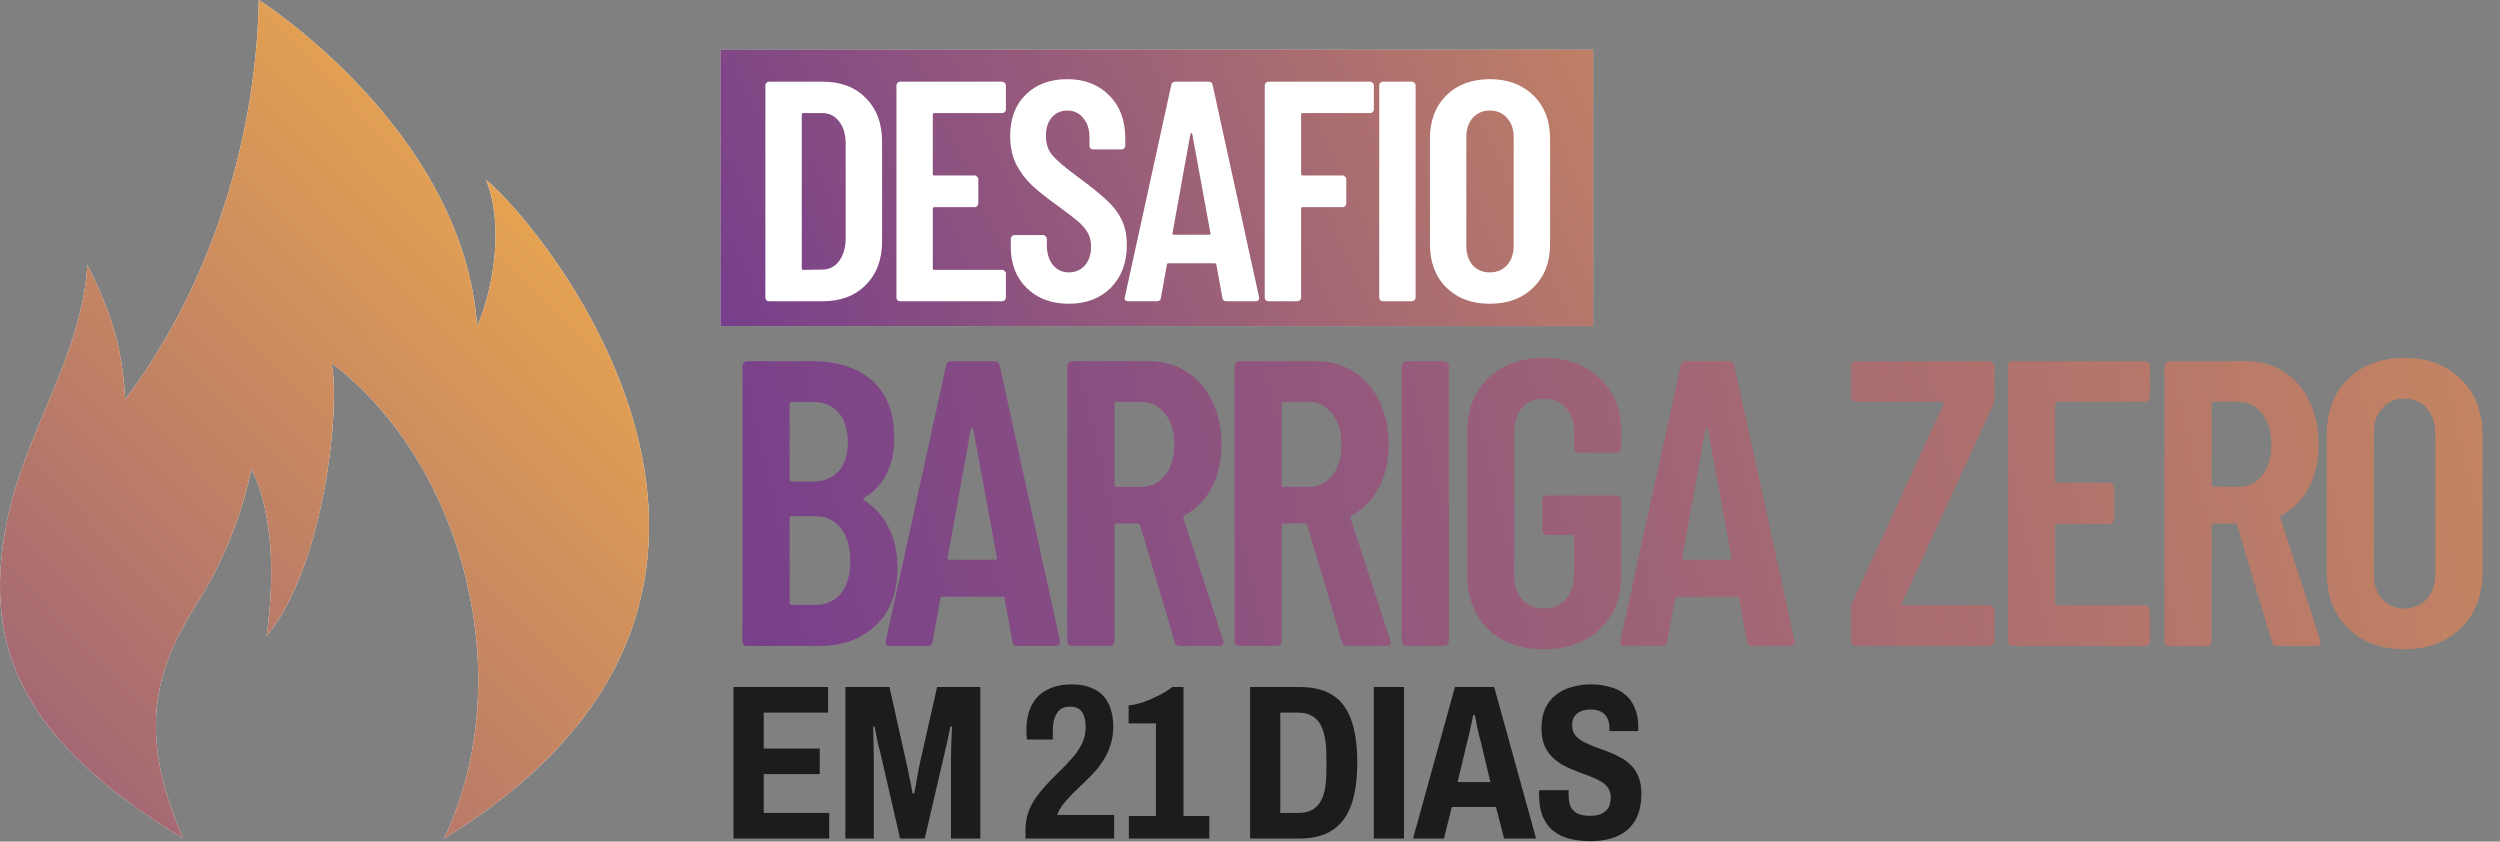
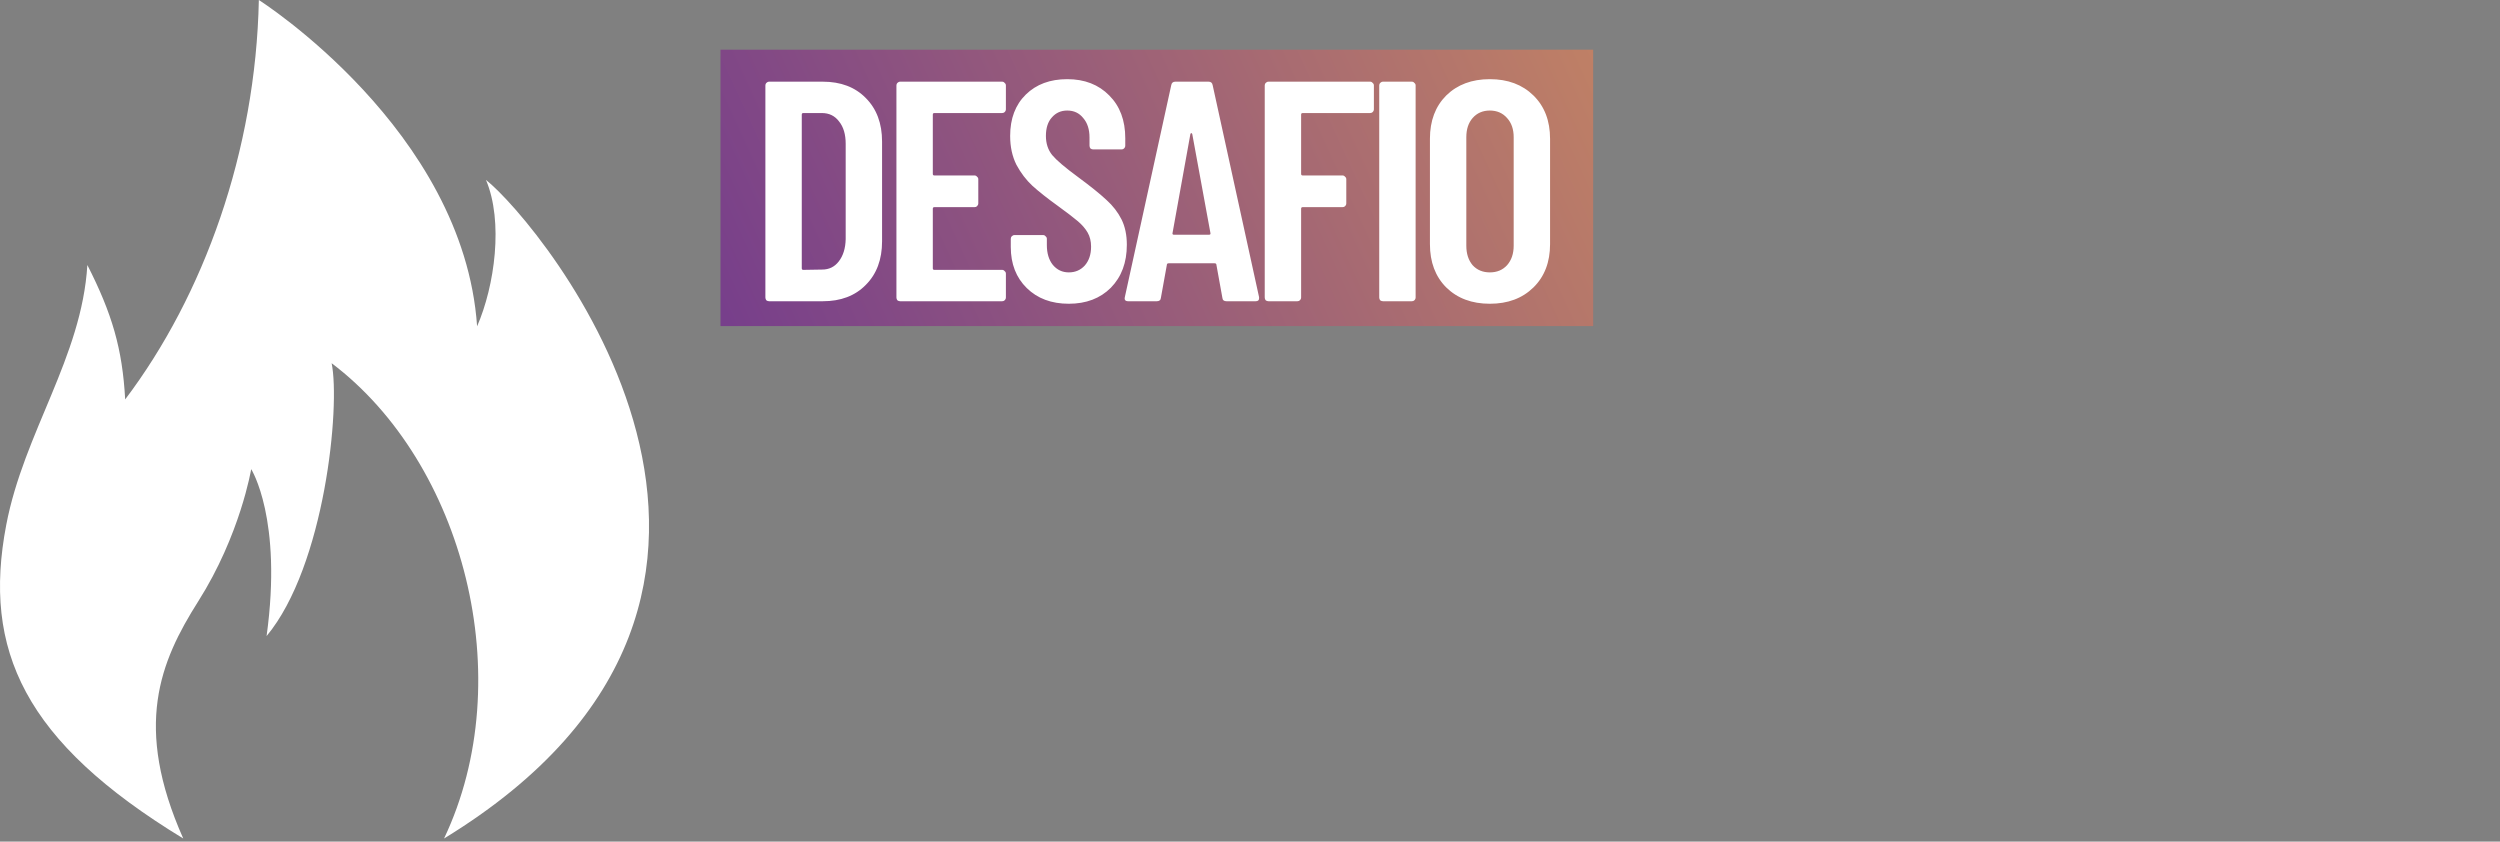
<svg xmlns="http://www.w3.org/2000/svg" width="805" height="271" viewBox="0 0 805 271" fill="none">
  <rect x="0" y="0" width="805" height="271" fill="#808080" stroke="none" />
  <path d="M59.006 270C7.788 238.823 -5.696 209.313 2.013 169.008C7.705 139.247 26.341 115.034 28.128 85.33C36.089 100.978 39.416 112.261 40.305 128.612C65.625 95.106 82.357 48.723 83.348 0C83.348 0 149.297 41.852 153.625 105.071C159.302 92.04 162.16 71.345 156.482 57.932C173.514 71.346 273.203 190.421 142.98 270C167.463 218.511 149.296 149.038 106.786 116.951C109.625 130.748 104.648 182.206 85.841 204.817C91.052 167.036 80.883 151.06 80.883 151.06C80.883 151.06 77.393 172.222 63.851 193.6C51.485 213.121 42.917 233.84 59.006 270Z" fill="white" />
-   <path d="M59.006 270C7.788 238.823 -5.696 209.313 2.013 169.008C7.705 139.247 26.341 115.034 28.128 85.33C36.089 100.978 39.416 112.261 40.305 128.612C65.625 95.106 82.357 48.723 83.348 0C83.348 0 149.297 41.852 153.625 105.071C159.302 92.04 162.16 71.345 156.482 57.932C173.514 71.346 273.203 190.421 142.98 270C167.463 218.511 149.296 149.038 106.786 116.951C109.625 130.748 104.648 182.206 85.841 204.817C91.052 167.036 80.883 151.06 80.883 151.06C80.883 151.06 77.393 172.222 63.851 193.6C51.485 213.121 42.917 233.84 59.006 270Z" fill="url(#paint0_linear_307_10)" />
-   <rect x="232" y="16" width="281" height="89" fill="#D9D9D9" />
  <rect x="232" y="16" width="281" height="89" fill="url(#paint1_linear_307_10)" />
  <path d="M247.666 97C247.329 97 247.026 96.899 246.757 96.697C246.555 96.428 246.454 96.125 246.454 95.788V27.512C246.454 27.175 246.555 26.906 246.757 26.704C247.026 26.435 247.329 26.3 247.666 26.3H264.937C270.728 26.3 275.34 28.051 278.774 31.552C282.275 35.053 284.026 39.733 284.026 45.591V77.709C284.026 83.567 282.275 88.247 278.774 91.748C275.34 95.249 270.728 97 264.937 97H247.666ZM258.17 86.395C258.17 86.732 258.338 86.9 258.675 86.9L264.735 86.799C266.957 86.799 268.741 85.924 270.088 84.173C271.502 82.355 272.243 79.965 272.31 77.002V46.298C272.31 43.268 271.603 40.878 270.189 39.127C268.842 37.309 266.991 36.4 264.634 36.4H258.675C258.338 36.4 258.17 36.568 258.17 36.905V86.395ZM323.898 35.188C323.898 35.525 323.763 35.828 323.494 36.097C323.292 36.299 323.023 36.4 322.686 36.4H300.87C300.533 36.4 300.365 36.568 300.365 36.905V55.994C300.365 56.331 300.533 56.499 300.87 56.499H313.798C314.135 56.499 314.404 56.634 314.606 56.903C314.875 57.105 315.01 57.374 315.01 57.711V65.488C315.01 65.825 314.875 66.128 314.606 66.397C314.404 66.599 314.135 66.7 313.798 66.7H300.87C300.533 66.7 300.365 66.868 300.365 67.205V86.395C300.365 86.732 300.533 86.9 300.87 86.9H322.686C323.023 86.9 323.292 87.035 323.494 87.304C323.763 87.506 323.898 87.775 323.898 88.112V95.788C323.898 96.125 323.763 96.428 323.494 96.697C323.292 96.899 323.023 97 322.686 97H289.861C289.524 97 289.221 96.899 288.952 96.697C288.75 96.428 288.649 96.125 288.649 95.788V27.512C288.649 27.175 288.75 26.906 288.952 26.704C289.221 26.435 289.524 26.3 289.861 26.3H322.686C323.023 26.3 323.292 26.435 323.494 26.704C323.763 26.906 323.898 27.175 323.898 27.512V35.188ZM344.156 97.808C338.567 97.808 334.056 96.125 330.622 92.758C327.188 89.391 325.471 84.981 325.471 79.527V76.901C325.471 76.564 325.572 76.295 325.774 76.093C326.043 75.824 326.346 75.689 326.683 75.689H335.874C336.21 75.689 336.48 75.824 336.682 76.093C336.951 76.295 337.086 76.564 337.086 76.901V78.921C337.086 81.547 337.725 83.668 339.005 85.284C340.351 86.9 342.068 87.708 344.156 87.708C346.243 87.708 347.96 86.967 349.307 85.486C350.653 83.937 351.327 81.917 351.327 79.426C351.327 77.675 350.956 76.16 350.216 74.881C349.475 73.602 348.431 72.39 347.085 71.245C345.738 70.1 343.583 68.451 340.621 66.296C337.254 63.872 334.527 61.717 332.44 59.832C330.42 57.947 328.703 55.691 327.289 53.065C325.942 50.372 325.269 47.274 325.269 43.773C325.269 38.184 326.952 33.74 330.319 30.441C333.685 27.142 338.129 25.492 343.651 25.492C349.239 25.492 353.751 27.243 357.185 30.744C360.619 34.178 362.336 38.757 362.336 44.48V46.904C362.336 47.241 362.201 47.544 361.932 47.813C361.73 48.015 361.46 48.116 361.124 48.116H352.034C351.697 48.116 351.394 48.015 351.125 47.813C350.923 47.544 350.822 47.241 350.822 46.904V44.278C350.822 41.652 350.148 39.565 348.802 38.016C347.522 36.4 345.805 35.592 343.651 35.592C341.631 35.592 339.981 36.333 338.702 37.814C337.422 39.228 336.783 41.214 336.783 43.773C336.783 46.197 337.456 48.251 338.803 49.934C340.217 51.617 342.944 53.94 346.984 56.903C351.091 59.933 354.188 62.424 356.276 64.377C358.363 66.262 359.979 68.35 361.124 70.639C362.268 72.928 362.841 75.655 362.841 78.82C362.841 84.543 361.124 89.156 357.69 92.657C354.256 96.091 349.744 97.808 344.156 97.808ZM394.918 97C394.11 97 393.672 96.63 393.605 95.889L391.686 85.284C391.686 84.947 391.484 84.779 391.08 84.779H376.334C375.93 84.779 375.728 84.947 375.728 85.284L373.809 95.889C373.741 96.63 373.304 97 372.496 97H363.305C362.362 97 361.992 96.562 362.194 95.687L377.142 27.411C377.276 26.67 377.714 26.3 378.455 26.3H389.161C389.901 26.3 390.339 26.67 390.474 27.411L405.422 95.687V96.091C405.422 96.697 405.051 97 404.311 97H394.918ZM377.546 75.083C377.478 75.42 377.647 75.588 378.051 75.588H389.262C389.666 75.588 389.834 75.42 389.767 75.083L383.909 43.167C383.841 42.965 383.74 42.864 383.606 42.864C383.471 42.864 383.37 42.965 383.303 43.167L377.546 75.083ZM442.393 35.188C442.393 35.525 442.259 35.828 441.989 36.097C441.787 36.299 441.518 36.4 441.181 36.4H419.466C419.13 36.4 418.961 36.568 418.961 36.905V55.994C418.961 56.331 419.13 56.499 419.466 56.499H432.293C432.63 56.499 432.899 56.634 433.101 56.903C433.371 57.105 433.505 57.374 433.505 57.711V65.488C433.505 65.825 433.371 66.128 433.101 66.397C432.899 66.599 432.63 66.7 432.293 66.7H419.466C419.13 66.7 418.961 66.868 418.961 67.205V95.788C418.961 96.125 418.827 96.428 418.557 96.697C418.355 96.899 418.086 97 417.749 97H408.457C408.121 97 407.818 96.899 407.548 96.697C407.346 96.428 407.245 96.125 407.245 95.788V27.512C407.245 27.175 407.346 26.906 407.548 26.704C407.818 26.435 408.121 26.3 408.457 26.3H441.181C441.518 26.3 441.787 26.435 441.989 26.704C442.259 26.906 442.393 27.175 442.393 27.512V35.188ZM445.326 97C444.989 97 444.686 96.899 444.417 96.697C444.215 96.428 444.114 96.125 444.114 95.788V27.512C444.114 27.175 444.215 26.906 444.417 26.704C444.686 26.435 444.989 26.3 445.326 26.3H454.618C454.955 26.3 455.224 26.435 455.426 26.704C455.695 26.906 455.83 27.175 455.83 27.512V95.788C455.83 96.125 455.695 96.428 455.426 96.697C455.224 96.899 454.955 97 454.618 97H445.326ZM479.73 97.808C473.939 97.808 469.26 96.057 465.691 92.556C462.19 89.055 460.439 84.409 460.439 78.618V44.682C460.439 38.891 462.19 34.245 465.691 30.744C469.26 27.243 473.939 25.492 479.73 25.492C485.521 25.492 490.2 27.243 493.769 30.744C497.338 34.245 499.122 38.891 499.122 44.682V78.618C499.122 84.409 497.338 89.055 493.769 92.556C490.2 96.057 485.521 97.808 479.73 97.808ZM479.73 87.708C482.019 87.708 483.871 86.934 485.285 85.385C486.699 83.769 487.406 81.682 487.406 79.123V44.177C487.406 41.618 486.699 39.565 485.285 38.016C483.871 36.4 482.019 35.592 479.73 35.592C477.441 35.592 475.589 36.4 474.175 38.016C472.828 39.565 472.155 41.618 472.155 44.177V79.123C472.155 81.682 472.828 83.769 474.175 85.385C475.589 86.934 477.441 87.708 479.73 87.708Z" fill="white" />
-   <path d="M288.985 182.848C288.985 190.883 286.627 197.083 281.911 201.45C277.282 205.817 271.213 208 263.702 208H240.646C240.209 208 239.816 207.869 239.467 207.607C239.205 207.258 239.074 206.865 239.074 206.428V117.872C239.074 117.435 239.205 117.086 239.467 116.824C239.816 116.475 240.209 116.3 240.646 116.3H261.344C269.641 116.3 276.147 118.396 280.863 122.588C285.579 126.78 287.937 132.893 287.937 140.928C287.937 149.923 284.749 156.342 278.374 160.185C277.937 160.447 277.85 160.709 278.112 160.971C281.518 163.154 284.182 166.08 286.103 169.748C288.024 173.416 288.985 177.783 288.985 182.848ZM254.925 129.4C254.488 129.4 254.27 129.618 254.27 130.055V154.421C254.27 154.858 254.488 155.076 254.925 155.076H261.606C265.187 155.076 267.981 153.984 269.99 151.801C271.999 149.618 273.003 146.517 273.003 142.5C273.003 138.308 271.999 135.077 269.99 132.806C267.981 130.535 265.187 129.4 261.606 129.4H254.925ZM262.523 194.769C266.016 194.769 268.767 193.546 270.776 191.101C272.785 188.656 273.789 185.206 273.789 180.752C273.789 176.211 272.785 172.674 270.776 170.141C268.767 167.521 266.016 166.211 262.523 166.211H254.925C254.488 166.211 254.27 166.429 254.27 166.866V194.114C254.27 194.551 254.488 194.769 254.925 194.769H262.523ZM327.68 208C326.632 208 326.064 207.52 325.977 206.559L323.488 192.804C323.488 192.367 323.226 192.149 322.702 192.149H303.576C303.052 192.149 302.79 192.367 302.79 192.804L300.301 206.559C300.214 207.52 299.646 208 298.598 208H286.677C285.454 208 284.974 207.432 285.236 206.297L304.624 117.741C304.799 116.78 305.366 116.3 306.327 116.3H320.213C321.174 116.3 321.741 116.78 321.916 117.741L341.304 206.297V206.821C341.304 207.607 340.824 208 339.863 208H327.68ZM305.148 179.573C305.061 180.01 305.279 180.228 305.803 180.228H320.344C320.868 180.228 321.086 180.01 320.999 179.573L313.401 138.177C313.314 137.915 313.183 137.784 313.008 137.784C312.833 137.784 312.702 137.915 312.615 138.177L305.148 179.573ZM379.956 208C379.083 208 378.515 207.563 378.253 206.69L367.118 169.093C366.944 168.744 366.725 168.569 366.463 168.569H359.52C359.084 168.569 358.865 168.787 358.865 169.224V206.428C358.865 206.865 358.691 207.258 358.341 207.607C358.079 207.869 357.73 208 357.293 208H345.241C344.805 208 344.412 207.869 344.062 207.607C343.8 207.258 343.669 206.865 343.669 206.428V117.872C343.669 117.435 343.8 117.086 344.062 116.824C344.412 116.475 344.805 116.3 345.241 116.3H369.869C374.498 116.3 378.559 117.435 382.052 119.706C385.633 121.889 388.384 125.033 390.305 129.138C392.314 133.155 393.318 137.784 393.318 143.024C393.318 148.439 392.27 153.111 390.174 157.041C388.078 160.971 385.153 163.94 381.397 165.949C381.048 166.036 380.917 166.298 381.004 166.735L393.842 206.166C393.93 206.341 393.973 206.559 393.973 206.821C393.973 207.607 393.493 208 392.532 208H379.956ZM359.52 129.4C359.084 129.4 358.865 129.618 358.865 130.055V156.124C358.865 156.561 359.084 156.779 359.52 156.779H367.511C370.655 156.779 373.188 155.556 375.109 153.111C377.118 150.666 378.122 147.347 378.122 143.155C378.122 138.963 377.118 135.644 375.109 133.199C373.188 130.666 370.655 129.4 367.511 129.4H359.52ZM433.789 208C432.916 208 432.348 207.563 432.086 206.69L420.951 169.093C420.776 168.744 420.558 168.569 420.296 168.569H413.353C412.916 168.569 412.698 168.787 412.698 169.224V206.428C412.698 206.865 412.523 207.258 412.174 207.607C411.912 207.869 411.563 208 411.126 208H399.074C398.637 208 398.244 207.869 397.895 207.607C397.633 207.258 397.502 206.865 397.502 206.428V117.872C397.502 117.435 397.633 117.086 397.895 116.824C398.244 116.475 398.637 116.3 399.074 116.3H423.702C428.331 116.3 432.392 117.435 435.885 119.706C439.466 121.889 442.217 125.033 444.138 129.138C446.147 133.155 447.151 137.784 447.151 143.024C447.151 148.439 446.103 153.111 444.007 157.041C441.911 160.971 438.985 163.94 435.23 165.949C434.881 166.036 434.75 166.298 434.837 166.735L447.675 206.166C447.762 206.341 447.806 206.559 447.806 206.821C447.806 207.607 447.326 208 446.365 208H433.789ZM413.353 129.4C412.916 129.4 412.698 129.618 412.698 130.055V156.124C412.698 156.561 412.916 156.779 413.353 156.779H421.344C424.488 156.779 427.021 155.556 428.942 153.111C430.951 150.666 431.955 147.347 431.955 143.155C431.955 138.963 430.951 135.644 428.942 133.199C427.021 130.666 424.488 129.4 421.344 129.4H413.353ZM452.907 208C452.47 208 452.077 207.869 451.728 207.607C451.466 207.258 451.335 206.865 451.335 206.428V117.872C451.335 117.435 451.466 117.086 451.728 116.824C452.077 116.475 452.47 116.3 452.907 116.3H464.959C465.396 116.3 465.745 116.475 466.007 116.824C466.356 117.086 466.531 117.435 466.531 117.872V206.428C466.531 206.865 466.356 207.258 466.007 207.607C465.745 207.869 465.396 208 464.959 208H452.907ZM497.137 209.048C489.714 209.048 483.731 206.908 479.19 202.629C474.736 198.262 472.509 192.498 472.509 185.337V138.963C472.509 131.802 474.736 126.081 479.19 121.802C483.731 117.435 489.714 115.252 497.137 115.252C504.56 115.252 510.543 117.435 515.084 121.802C519.713 126.081 522.027 131.845 522.027 139.094V144.203C522.027 144.64 521.852 145.033 521.503 145.382C521.241 145.644 520.892 145.775 520.455 145.775H508.403C507.966 145.775 507.573 145.644 507.224 145.382C506.962 145.033 506.831 144.64 506.831 144.203V138.832C506.831 135.688 505.914 133.155 504.08 131.234C502.333 129.313 500.019 128.352 497.137 128.352C494.255 128.352 491.941 129.313 490.194 131.234C488.447 133.155 487.574 135.688 487.574 138.832V185.468C487.574 188.612 488.447 191.145 490.194 193.066C491.941 194.987 494.255 195.948 497.137 195.948C500.019 195.948 502.333 194.987 504.08 193.066C505.914 191.145 506.831 188.612 506.831 185.468V172.892C506.831 172.455 506.613 172.237 506.176 172.237H498.185C497.748 172.237 497.355 172.106 497.006 171.844C496.744 171.495 496.613 171.102 496.613 170.665V161.102C496.613 160.665 496.744 160.316 497.006 160.054C497.355 159.705 497.748 159.53 498.185 159.53H520.455C520.892 159.53 521.241 159.705 521.503 160.054C521.852 160.316 522.027 160.665 522.027 161.102V185.337C522.027 192.498 519.713 198.262 515.084 202.629C510.543 206.908 504.56 209.048 497.137 209.048ZM564.222 208C563.174 208 562.606 207.52 562.519 206.559L560.03 192.804C560.03 192.367 559.768 192.149 559.244 192.149H540.118C539.594 192.149 539.332 192.367 539.332 192.804L536.843 206.559C536.756 207.52 536.188 208 535.14 208H523.219C521.996 208 521.516 207.432 521.778 206.297L541.166 117.741C541.341 116.78 541.908 116.3 542.869 116.3H556.755C557.716 116.3 558.283 116.78 558.458 117.741L577.846 206.297V206.821C577.846 207.607 577.366 208 576.405 208H564.222ZM541.69 179.573C541.603 180.01 541.821 180.228 542.345 180.228H556.886C557.41 180.228 557.628 180.01 557.541 179.573L549.943 138.177C549.856 137.915 549.725 137.784 549.55 137.784C549.375 137.784 549.244 137.915 549.157 138.177L541.69 179.573ZM597.66 208C597.223 208 596.83 207.869 596.481 207.607C596.219 207.258 596.088 206.865 596.088 206.428V195.948C596.088 195.249 596.219 194.594 596.481 193.983L625.825 130.186C625.912 130.011 625.912 129.837 625.825 129.662C625.738 129.487 625.607 129.4 625.432 129.4H597.66C597.223 129.4 596.83 129.269 596.481 129.007C596.219 128.658 596.088 128.265 596.088 127.828V117.872C596.088 117.435 596.219 117.086 596.481 116.824C596.83 116.475 597.223 116.3 597.66 116.3H640.628C641.065 116.3 641.414 116.475 641.676 116.824C642.025 117.086 642.2 117.435 642.2 117.872V128.352C642.2 128.963 642.069 129.618 641.807 130.317L612.463 194.114C612.376 194.289 612.376 194.463 612.463 194.638C612.55 194.813 612.681 194.9 612.856 194.9H640.628C641.065 194.9 641.414 195.075 641.676 195.424C642.025 195.686 642.2 196.035 642.2 196.472V206.428C642.2 206.865 642.025 207.258 641.676 207.607C641.414 207.869 641.065 208 640.628 208H597.66ZM692.275 127.828C692.275 128.265 692.1 128.658 691.751 129.007C691.489 129.269 691.139 129.4 690.703 129.4H662.407C661.97 129.4 661.752 129.618 661.752 130.055V154.814C661.752 155.251 661.97 155.469 662.407 155.469H679.175C679.611 155.469 679.961 155.644 680.223 155.993C680.572 156.255 680.747 156.604 680.747 157.041V167.128C680.747 167.565 680.572 167.958 680.223 168.307C679.961 168.569 679.611 168.7 679.175 168.7H662.407C661.97 168.7 661.752 168.918 661.752 169.355V194.245C661.752 194.682 661.97 194.9 662.407 194.9H690.703C691.139 194.9 691.489 195.075 691.751 195.424C692.1 195.686 692.275 196.035 692.275 196.472V206.428C692.275 206.865 692.1 207.258 691.751 207.607C691.489 207.869 691.139 208 690.703 208H648.128C647.691 208 647.298 207.869 646.949 207.607C646.687 207.258 646.556 206.865 646.556 206.428V117.872C646.556 117.435 646.687 117.086 646.949 116.824C647.298 116.475 647.691 116.3 648.128 116.3H690.703C691.139 116.3 691.489 116.475 691.751 116.824C692.1 117.086 692.275 117.435 692.275 117.872V127.828ZM733.221 208C732.348 208 731.78 207.563 731.518 206.69L720.383 169.093C720.209 168.744 719.99 168.569 719.728 168.569H712.785C712.349 168.569 712.13 168.787 712.13 169.224V206.428C712.13 206.865 711.956 207.258 711.606 207.607C711.344 207.869 710.995 208 710.558 208H698.506C698.07 208 697.677 207.869 697.327 207.607C697.065 207.258 696.934 206.865 696.934 206.428V117.872C696.934 117.435 697.065 117.086 697.327 116.824C697.677 116.475 698.07 116.3 698.506 116.3H723.134C727.763 116.3 731.824 117.435 735.317 119.706C738.898 121.889 741.649 125.033 743.57 129.138C745.579 133.155 746.583 137.784 746.583 143.024C746.583 148.439 745.535 153.111 743.439 157.041C741.343 160.971 738.418 163.94 734.662 165.949C734.313 166.036 734.182 166.298 734.269 166.735L747.107 206.166C747.195 206.341 747.238 206.559 747.238 206.821C747.238 207.607 746.758 208 745.797 208H733.221ZM712.785 129.4C712.349 129.4 712.13 129.618 712.13 130.055V156.124C712.13 156.561 712.349 156.779 712.785 156.779H720.776C723.92 156.779 726.453 155.556 728.374 153.111C730.383 150.666 731.387 147.347 731.387 143.155C731.387 138.963 730.383 135.644 728.374 133.199C726.453 130.666 723.92 129.4 720.776 129.4H712.785ZM774.216 209.048C766.706 209.048 760.636 206.777 756.007 202.236C751.466 197.695 749.195 191.669 749.195 184.158V140.142C749.195 132.631 751.466 126.605 756.007 122.064C760.636 117.523 766.706 115.252 774.216 115.252C781.727 115.252 787.797 117.523 792.425 122.064C797.054 126.605 799.368 132.631 799.368 140.142V184.158C799.368 191.669 797.054 197.695 792.425 202.236C787.797 206.777 781.727 209.048 774.216 209.048ZM774.216 195.948C777.186 195.948 779.587 194.944 781.421 192.935C783.255 190.839 784.172 188.132 784.172 184.813V139.487C784.172 136.168 783.255 133.505 781.421 131.496C779.587 129.4 777.186 128.352 774.216 128.352C771.247 128.352 768.845 129.4 767.011 131.496C765.265 133.505 764.391 136.168 764.391 139.487V184.813C764.391 188.132 765.265 190.839 767.011 192.935C768.845 194.944 771.247 195.948 774.216 195.948Z" fill="url(#paint2_linear_307_10)" />
-   <path d="M236.189 270V221.223H266.648V229.459H245.916V241.032H263.95V249.268H245.916V261.764H267.003V270H236.189ZM272.21 270V221.223H286.41L292.019 246.357C292.209 247.067 292.398 247.966 292.587 249.055C292.824 250.144 293.061 251.28 293.297 252.463C293.534 253.599 293.723 254.617 293.865 255.516H294.362C294.504 254.806 294.67 253.954 294.859 252.96C295.049 251.919 295.238 250.83 295.427 249.694C295.664 248.511 295.877 247.398 296.066 246.357L301.746 221.223H315.662V270H306.219V244.582C306.219 243.162 306.243 241.742 306.29 240.322C306.338 238.902 306.385 237.624 306.432 236.488C306.527 235.305 306.574 234.453 306.574 233.932H306.006C305.959 234.453 305.817 235.186 305.58 236.133C305.391 237.08 305.178 238.074 304.941 239.115C304.705 240.156 304.492 241.079 304.302 241.884L297.77 270H289.818L283.357 241.884C283.168 241.269 282.955 240.488 282.718 239.541C282.529 238.594 282.34 237.624 282.15 236.63C281.961 235.589 281.772 234.689 281.582 233.932H281.156C281.204 234.831 281.227 235.92 281.227 237.198C281.275 238.429 281.298 239.707 281.298 241.032C281.346 242.31 281.369 243.493 281.369 244.582V270H272.21ZM330.211 270V267.302C330.211 265.267 330.495 263.397 331.063 261.693C331.678 259.989 332.483 258.403 333.477 256.936C334.518 255.469 335.654 254.072 336.885 252.747C338.115 251.422 339.37 250.144 340.648 248.913C342.304 247.304 343.795 245.742 345.121 244.227C346.493 242.712 347.582 241.127 348.387 239.47C349.191 237.813 349.594 235.991 349.594 234.003C349.594 232.772 349.428 231.684 349.097 230.737C348.813 229.743 348.316 228.962 347.606 228.394C346.896 227.826 345.878 227.542 344.553 227.542C343.18 227.542 342.091 227.873 341.287 228.536C340.529 229.151 339.961 230.051 339.583 231.234C339.204 232.37 339.015 233.695 339.015 235.21V238.121H330.708C330.66 237.79 330.613 237.387 330.566 236.914C330.518 236.393 330.495 235.873 330.495 235.352C330.495 231.991 331.063 229.222 332.199 227.045C333.382 224.82 335.062 223.164 337.24 222.075C339.417 220.939 342.02 220.371 345.05 220.371C347.416 220.371 349.428 220.702 351.085 221.365C352.789 221.98 354.185 222.88 355.274 224.063C356.362 225.246 357.167 226.69 357.688 228.394C358.208 230.051 358.469 231.92 358.469 234.003C358.469 236.086 358.185 238.003 357.617 239.754C357.096 241.505 356.339 243.162 355.345 244.724C354.398 246.239 353.238 247.73 351.866 249.197C350.493 250.617 348.955 252.132 347.251 253.741C346.209 254.735 345.215 255.729 344.269 256.723C343.322 257.717 342.517 258.687 341.855 259.634C341.192 260.581 340.719 261.504 340.435 262.403H358.753V270H330.211ZM363.484 270V262.758H372.217V232.938H363.413V227.116C364.833 227.021 366.371 226.69 368.028 226.122C369.684 225.554 371.341 224.844 372.998 223.992C374.702 223.14 376.193 222.217 377.471 221.223H381.092V262.758H389.399V270H363.484ZM402.533 270V221.223H418.579C422.839 221.223 426.318 222.075 429.016 223.779C431.761 225.483 433.773 228.134 435.051 231.731C436.376 235.281 437.039 239.872 437.039 245.505C437.039 251.09 436.376 255.705 435.051 259.35C433.725 262.947 431.69 265.622 428.945 267.373C426.247 269.124 422.744 270 418.437 270H402.533ZM412.26 261.764H417.869C419.431 261.764 420.78 261.527 421.916 261.054C423.052 260.581 423.998 259.823 424.756 258.782C425.56 257.693 426.152 256.297 426.531 254.593C426.909 252.842 427.099 250.712 427.099 248.203V243.588C427.099 241.079 426.909 238.926 426.531 237.127C426.152 235.328 425.584 233.861 424.827 232.725C424.069 231.589 423.099 230.761 421.916 230.24C420.78 229.719 419.431 229.459 417.869 229.459H412.26V261.764ZM442.367 270V221.223H452.094V270H442.367ZM454.999 270L468.489 221.223H481.127L494.617 270H484.322L481.695 259.847H467.495L464.939 270H454.999ZM469.341 251.824H479.92L476.654 238.192C476.559 237.813 476.417 237.316 476.228 236.701C476.086 236.038 475.92 235.328 475.731 234.571C475.589 233.814 475.447 233.056 475.305 232.299C475.163 231.542 475.021 230.855 474.879 230.24H474.382C474.24 230.997 474.05 231.897 473.814 232.938C473.624 233.932 473.411 234.902 473.175 235.849C472.985 236.796 472.796 237.577 472.607 238.192L469.341 251.824ZM512.12 270.852C509.848 270.852 507.694 270.615 505.659 270.142C503.671 269.669 501.92 268.864 500.405 267.728C498.89 266.592 497.707 265.054 496.855 263.113C496.003 261.172 495.577 258.735 495.577 255.8C495.577 255.611 495.577 255.398 495.577 255.161C495.577 254.877 495.601 254.64 495.648 254.451H505.091C505.091 254.64 505.091 254.853 505.091 255.09C505.091 255.327 505.091 255.563 505.091 255.8C505.091 257.457 505.328 258.806 505.801 259.847C506.322 260.841 507.103 261.575 508.144 262.048C509.185 262.474 510.44 262.687 511.907 262.687C512.806 262.687 513.611 262.616 514.321 262.474C515.031 262.332 515.646 262.095 516.167 261.764C516.735 261.433 517.208 261.03 517.587 260.557C517.966 260.084 518.226 259.539 518.368 258.924C518.557 258.261 518.652 257.528 518.652 256.723C518.652 255.492 518.344 254.451 517.729 253.599C517.114 252.747 516.262 252.037 515.173 251.469C514.132 250.854 512.948 250.309 511.623 249.836C510.298 249.315 508.925 248.795 507.505 248.274C506.085 247.753 504.712 247.138 503.387 246.428C502.109 245.718 500.926 244.842 499.837 243.801C498.796 242.76 497.944 241.482 497.281 239.967C496.666 238.452 496.358 236.63 496.358 234.5C496.358 231.991 496.76 229.861 497.565 228.11C498.417 226.311 499.577 224.844 501.044 223.708C502.511 222.572 504.192 221.744 506.085 221.223C508.026 220.655 510.061 220.371 512.191 220.371C514.368 220.371 516.38 220.631 518.226 221.152C520.119 221.625 521.752 222.406 523.125 223.495C524.498 224.584 525.563 226.004 526.32 227.755C527.125 229.506 527.527 231.613 527.527 234.074V235.423H518.226V234.5C518.226 233.222 518.013 232.157 517.587 231.305C517.161 230.406 516.522 229.719 515.67 229.246C514.818 228.725 513.682 228.465 512.262 228.465C511.031 228.465 509.966 228.654 509.067 229.033C508.168 229.412 507.458 229.98 506.937 230.737C506.464 231.447 506.227 232.37 506.227 233.506C506.227 234.737 506.535 235.778 507.15 236.63C507.813 237.482 508.665 238.192 509.706 238.76C510.795 239.328 512.002 239.872 513.327 240.393C514.652 240.866 516.001 241.363 517.374 241.884C518.794 242.405 520.167 243.02 521.492 243.73C522.817 244.393 524.001 245.245 525.042 246.286C526.131 247.327 526.983 248.605 527.598 250.12C528.213 251.635 528.521 253.433 528.521 255.516C528.521 259.113 527.835 262.048 526.462 264.32C525.089 266.545 523.172 268.201 520.711 269.29C518.25 270.331 515.386 270.852 512.12 270.852Z" fill="#1C1C1C" />
  <defs>
    <linearGradient id="paint0_linear_307_10" x1="178.486" y1="62.308" x2="-110.337" y2="343.99" gradientUnits="userSpaceOnUse">
      <stop stop-color="#E8A550" />
      <stop offset="1" stop-color="#753D8C" />
    </linearGradient>
    <linearGradient id="paint1_linear_307_10" x1="645" y1="-93" x2="223.5" y2="101" gradientUnits="userSpaceOnUse">
      <stop stop-color="#E8A550" />
      <stop offset="1" stop-color="#753D8C" />
    </linearGradient>
    <linearGradient id="paint2_linear_307_10" x1="1047.14" y1="10" x2="219.91" y2="200.556" gradientUnits="userSpaceOnUse">
      <stop stop-color="#E8A550" />
      <stop offset="1" stop-color="#753D8C" />
    </linearGradient>
  </defs>
</svg>